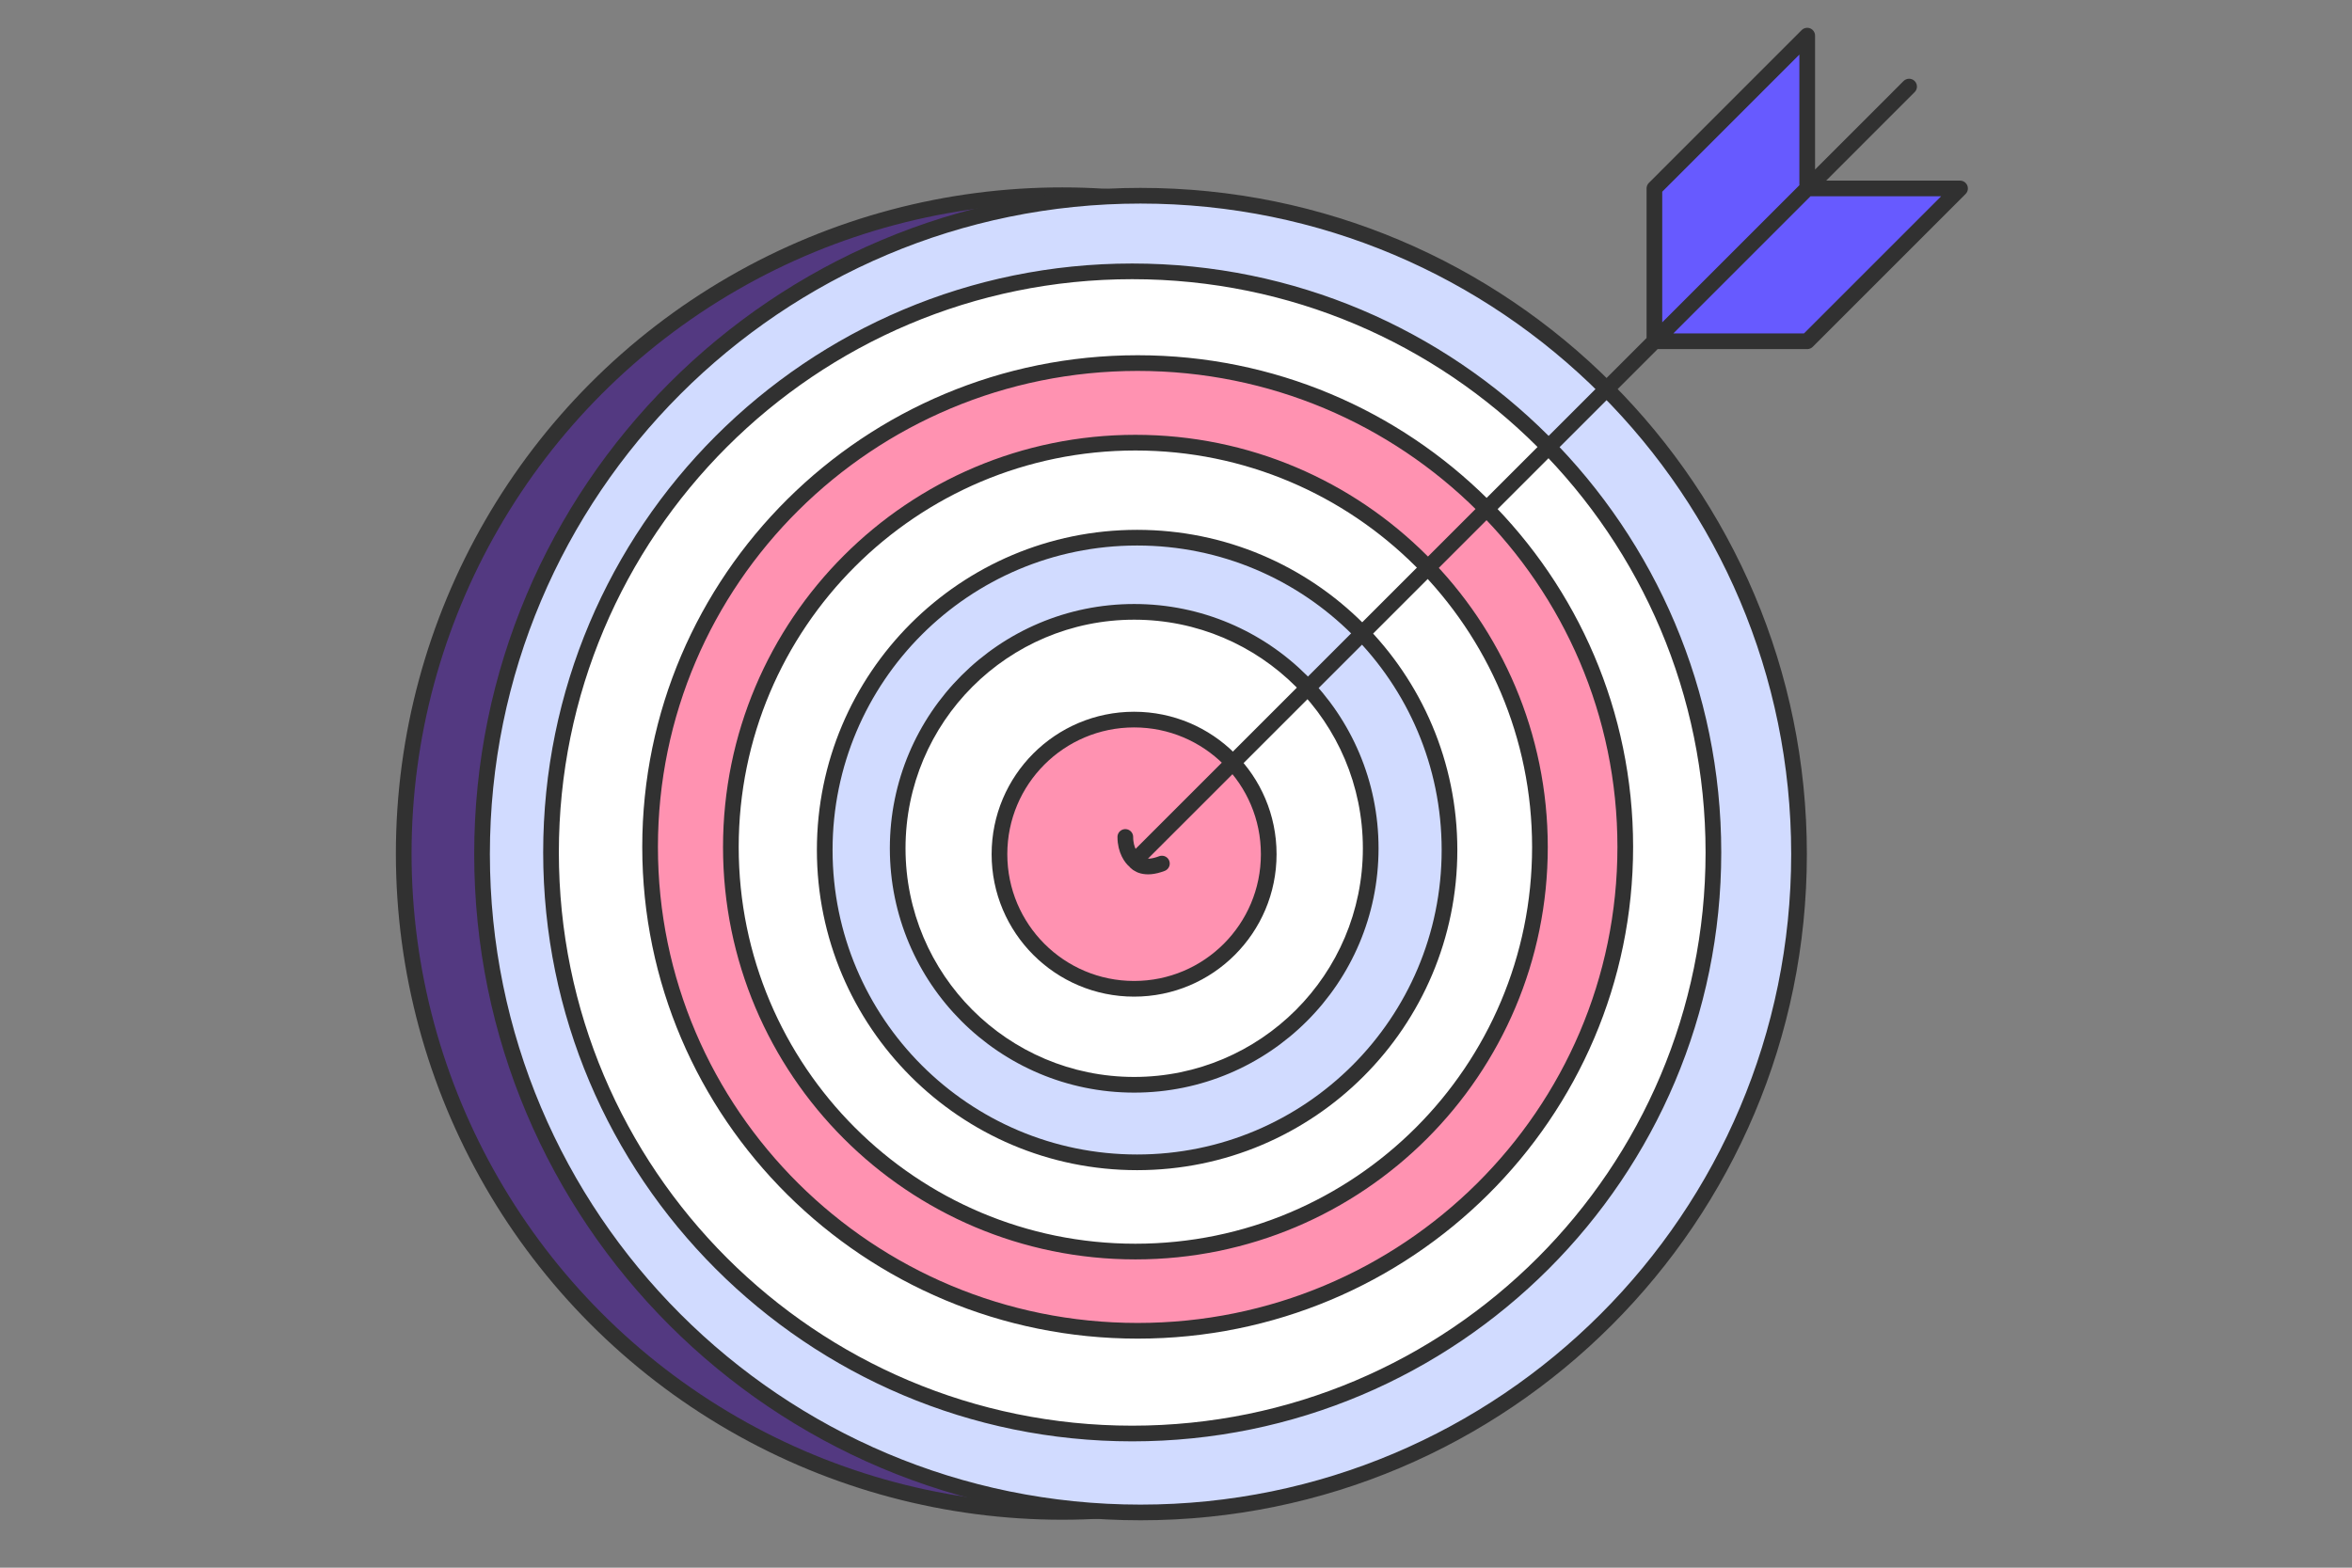
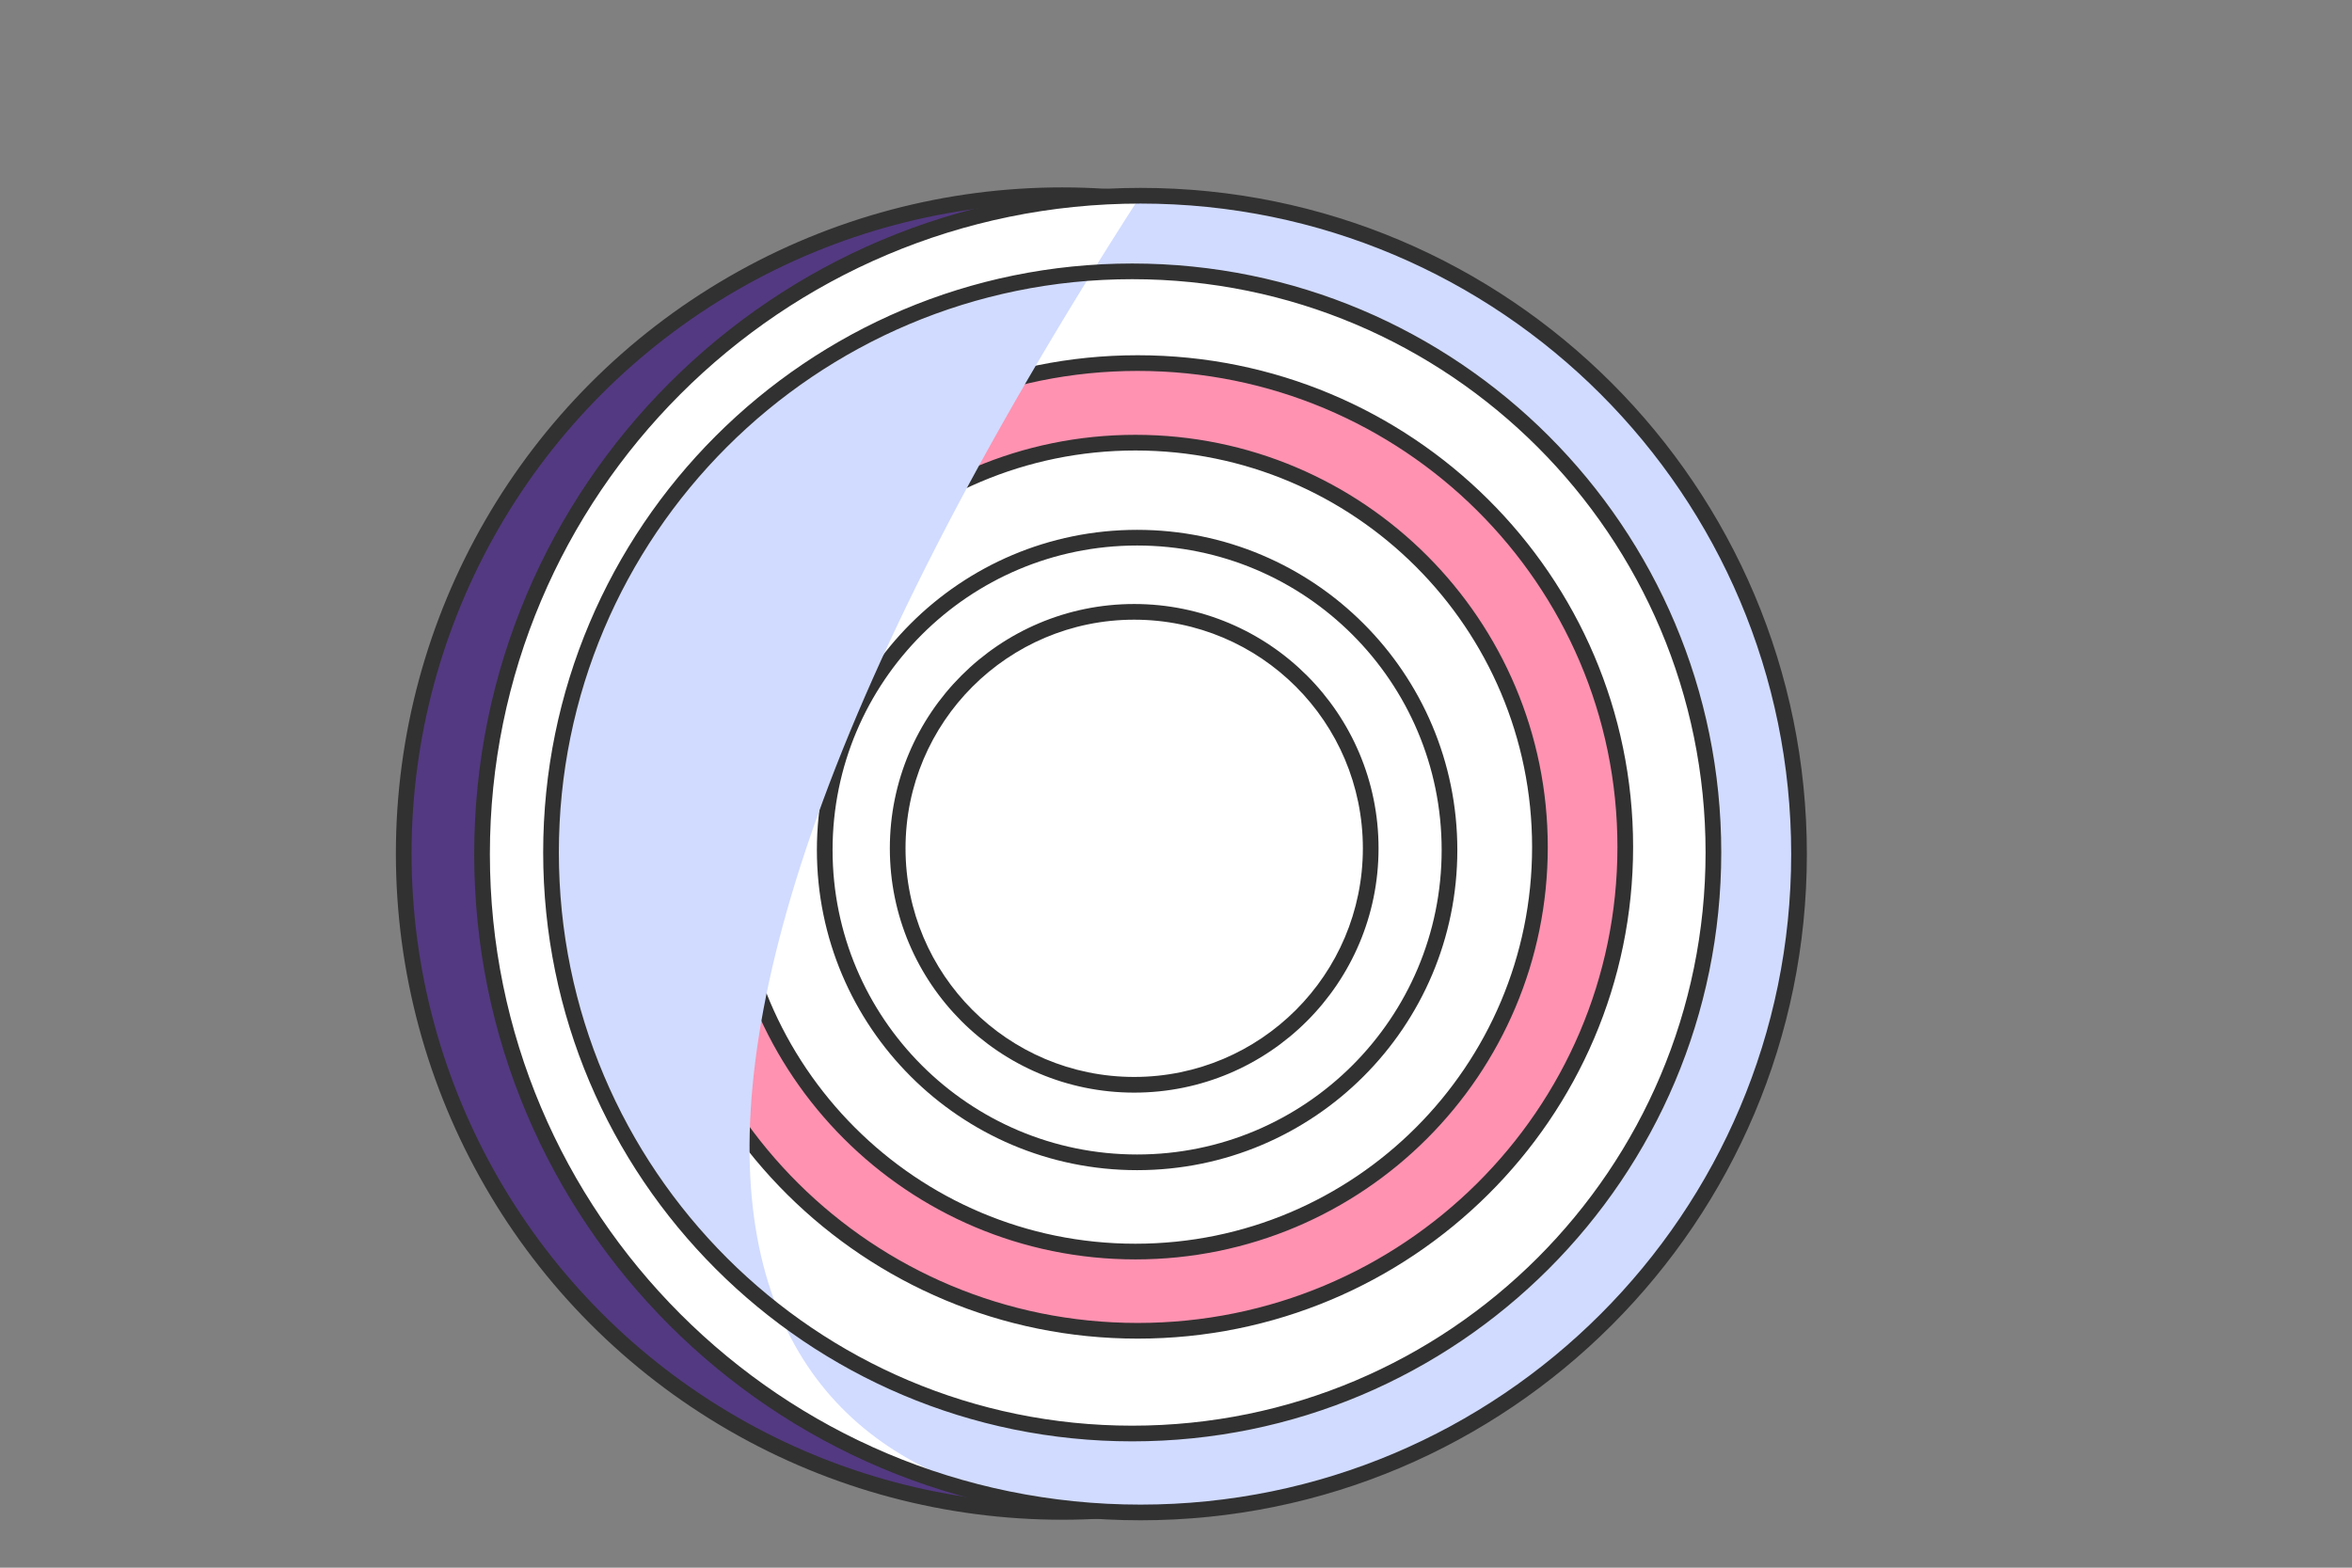
<svg xmlns="http://www.w3.org/2000/svg" width="120" height="80" viewBox="0 0 120 80" fill="none">
  <rect x="0" y="0" width="120" height="80" fill="#808080" stroke="none" />
  <circle cx="54.193" cy="43.558" r="33.595" fill="url(#paint0_radial_3626_2443)" fill-opacity="0.5" />
  <circle cx="54.193" cy="43.558" r="33.595" fill="#533981" />
  <circle cx="54.193" cy="43.558" r="33.595" stroke="#313131" stroke-width="0.8" stroke-linecap="round" stroke-linejoin="round" />
  <circle cx="58.267" cy="43.558" r="33.595" fill="white" />
  <path fill-rule="evenodd" clip-rule="evenodd" d="M58.045 67.911C71.784 67.911 82.922 56.856 82.922 43.22C82.922 29.583 71.784 18.528 58.045 18.528C44.306 18.528 33.168 29.583 33.168 43.22C33.168 56.856 44.306 67.911 58.045 67.911ZM57.929 63.868C69.327 63.868 78.568 54.627 78.568 43.228C78.568 31.83 69.327 22.589 57.929 22.589C46.53 22.589 37.289 31.83 37.289 43.228C37.289 54.627 46.53 63.868 57.929 63.868Z" fill="url(#paint1_radial_3626_2443)" />
  <path fill-rule="evenodd" clip-rule="evenodd" d="M58.045 67.911C71.784 67.911 82.922 56.856 82.922 43.22C82.922 29.583 71.784 18.528 58.045 18.528C44.306 18.528 33.168 29.583 33.168 43.22C33.168 56.856 44.306 67.911 58.045 67.911ZM57.929 63.868C69.327 63.868 78.568 54.627 78.568 43.228C78.568 31.83 69.327 22.589 57.929 22.589C46.53 22.589 37.289 31.83 37.289 43.228C37.289 54.627 46.53 63.868 57.929 63.868Z" fill="#FF92B1" />
  <path d="M82.522 43.22C82.522 56.633 71.566 67.511 58.045 67.511V68.311C72.002 68.311 83.322 57.08 83.322 43.22H82.522ZM58.045 18.928C71.566 18.928 82.522 29.807 82.522 43.22H83.322C83.322 29.359 72.002 18.128 58.045 18.128V18.928ZM33.568 43.22C33.568 29.807 44.524 18.928 58.045 18.928V18.128C44.088 18.128 32.768 29.359 32.768 43.22H33.568ZM58.045 67.511C44.524 67.511 33.568 56.633 33.568 43.22H32.768C32.768 57.08 44.088 68.311 58.045 68.311V67.511ZM78.168 43.228C78.168 54.406 69.106 63.468 57.929 63.468V64.268C69.548 64.268 78.968 54.848 78.968 43.228H78.168ZM57.929 22.989C69.106 22.989 78.168 32.051 78.168 43.228H78.968C78.968 31.609 69.548 22.189 57.929 22.189V22.989ZM37.689 43.228C37.689 32.051 46.751 22.989 57.929 22.989V22.189C46.309 22.189 36.889 31.609 36.889 43.228H37.689ZM57.929 63.468C46.751 63.468 37.689 54.406 37.689 43.228H36.889C36.889 54.848 46.309 64.268 57.929 64.268V63.468Z" fill="#313131" />
-   <path fill-rule="evenodd" clip-rule="evenodd" d="M58.016 59.314C66.818 59.314 73.954 52.178 73.954 43.376C73.954 34.574 66.818 27.439 58.016 27.439C49.214 27.439 42.078 34.574 42.078 43.376C42.078 52.178 49.214 59.314 58.016 59.314ZM57.867 55.357C64.531 55.357 69.934 49.954 69.934 43.29C69.934 36.625 64.531 31.223 57.867 31.223C51.202 31.223 45.8 36.625 45.8 43.29C45.8 49.954 51.202 55.357 57.867 55.357Z" fill="url(#paint2_radial_3626_2443)" />
-   <path fill-rule="evenodd" clip-rule="evenodd" d="M58.016 59.314C66.818 59.314 73.954 52.178 73.954 43.376C73.954 34.574 66.818 27.439 58.016 27.439C49.214 27.439 42.078 34.574 42.078 43.376C42.078 52.178 49.214 59.314 58.016 59.314ZM57.867 55.357C64.531 55.357 69.934 49.954 69.934 43.29C69.934 36.625 64.531 31.223 57.867 31.223C51.202 31.223 45.8 36.625 45.8 43.29C45.8 49.954 51.202 55.357 57.867 55.357Z" fill="#D1DBFF" />
  <path d="M73.554 43.376C73.554 51.957 66.597 58.914 58.016 58.914V59.714C67.039 59.714 74.354 52.399 74.354 43.376H73.554ZM58.016 27.838C66.597 27.838 73.554 34.795 73.554 43.376H74.354C74.354 34.353 67.039 27.038 58.016 27.038V27.838ZM42.478 43.376C42.478 34.795 49.435 27.838 58.016 27.838V27.038C48.993 27.038 41.678 34.353 41.678 43.376H42.478ZM58.016 58.914C49.435 58.914 42.478 51.957 42.478 43.376H41.678C41.678 52.399 48.993 59.714 58.016 59.714V58.914ZM69.534 43.29C69.534 49.733 64.311 54.957 57.867 54.957V55.757C64.752 55.757 70.334 50.175 70.334 43.29H69.534ZM57.867 31.623C64.311 31.623 69.534 36.846 69.534 43.29H70.334C70.334 36.404 64.752 30.823 57.867 30.823V31.623ZM46.2 43.29C46.2 36.846 51.423 31.623 57.867 31.623V30.823C50.981 30.823 45.4 36.404 45.4 43.29H46.2ZM57.867 54.957C51.423 54.957 46.2 49.733 46.2 43.29H45.4C45.4 50.175 50.981 55.757 57.867 55.757V54.957Z" fill="#313131" />
-   <path fill-rule="evenodd" clip-rule="evenodd" d="M58.19 77.181C76.745 77.181 91.787 62.14 91.787 43.585C91.787 25.03 76.745 9.988 58.19 9.988C39.635 9.988 24.594 25.03 24.594 43.585C24.594 62.14 39.635 77.181 58.19 77.181ZM57.766 73.153C74.143 73.153 87.419 59.877 87.419 43.5C87.419 27.123 74.143 13.847 57.766 13.847C41.389 13.847 28.113 27.123 28.113 43.5C28.113 59.877 41.389 73.153 57.766 73.153Z" fill="#D1DBFF" />
+   <path fill-rule="evenodd" clip-rule="evenodd" d="M58.19 77.181C76.745 77.181 91.787 62.14 91.787 43.585C91.787 25.03 76.745 9.988 58.19 9.988C24.594 62.14 39.635 77.181 58.19 77.181ZM57.766 73.153C74.143 73.153 87.419 59.877 87.419 43.5C87.419 27.123 74.143 13.847 57.766 13.847C41.389 13.847 28.113 27.123 28.113 43.5C28.113 59.877 41.389 73.153 57.766 73.153Z" fill="#D1DBFF" />
  <path d="M91.387 43.585C91.387 61.919 76.524 76.781 58.19 76.781V77.581C76.966 77.581 92.187 62.361 92.187 43.585H91.387ZM58.19 10.388C76.524 10.388 91.387 25.251 91.387 43.585H92.187C92.187 24.809 76.966 9.588 58.19 9.588V10.388ZM24.994 43.585C24.994 25.251 39.856 10.388 58.19 10.388V9.588C39.414 9.588 24.194 24.809 24.194 43.585H24.994ZM58.19 76.781C39.856 76.781 24.994 61.919 24.994 43.585H24.194C24.194 62.361 39.414 77.581 58.19 77.581V76.781ZM87.019 43.5C87.019 59.656 73.922 72.753 57.766 72.753V73.553C74.364 73.553 87.819 60.098 87.819 43.5H87.019ZM57.766 14.247C73.922 14.247 87.019 27.344 87.019 43.5H87.819C87.819 26.902 74.364 13.447 57.766 13.447V14.247ZM28.513 43.5C28.513 27.344 41.61 14.247 57.766 14.247V13.447C41.168 13.447 27.713 26.902 27.713 43.5H28.513ZM57.766 72.753C41.61 72.753 28.513 59.656 28.513 43.5H27.713C27.713 60.098 41.168 73.553 57.766 73.553V72.753Z" fill="#313131" />
-   <circle cx="6.869" cy="6.869" r="6.869" transform="matrix(-1 0 0 1 64.731 36.721)" fill="#FF92B1" stroke="#313131" stroke-width="0.8" stroke-linecap="round" stroke-linejoin="round" />
-   <path d="M92.205 1.819V9.617H100.002L92.205 17.414H84.408V9.617L92.205 1.819Z" fill="#675AFF" />
-   <path d="M57.892 43.93L84.408 17.414M57.892 43.93C57.733 43.806 57.414 43.389 57.414 42.71M57.892 43.93C58.015 44.089 58.398 44.407 59.281 44.068M97.403 4.418L92.205 9.617M92.205 9.617L87.935 13.887L84.408 17.414M92.205 9.617V1.819L84.408 9.617V17.414M92.205 9.617H100.002L92.205 17.414H84.408" stroke="#313131" stroke-width="0.8" stroke-linecap="round" stroke-linejoin="round" />
  <defs>
    <radialGradient id="paint0_radial_3626_2443" cx="0" cy="0" r="1" gradientUnits="userSpaceOnUse" gradientTransform="translate(29.267 14.027) rotate(68.107) scale(53.329 44.808)">
      <stop offset="0.151" stop-color="#FFC6C9" />
      <stop offset="0.571" stop-color="#FFDDC1" />
      <stop offset="1" stop-color="#FFE9AF" />
    </radialGradient>
    <radialGradient id="paint1_radial_3626_2443" cx="0" cy="0" r="1" gradientUnits="userSpaceOnUse" gradientTransform="translate(76.502 24.502) rotate(131.561) scale(39.918 57.535)">
      <stop stop-color="#FFA2CE" />
      <stop offset="0.589" stop-color="#E3E2FF" />
      <stop offset="0.682" stop-color="#D7F0FF" />
      <stop offset="1" stop-color="#D1DBFF" />
    </radialGradient>
    <radialGradient id="paint2_radial_3626_2443" cx="0" cy="0" r="1" gradientUnits="userSpaceOnUse" gradientTransform="translate(69.841 31.294) rotate(131.348) scale(25.682 36.981)">
      <stop stop-color="#FFA2CE" />
      <stop offset="0.589" stop-color="#E3E2FF" />
      <stop offset="0.682" stop-color="#D7F0FF" />
      <stop offset="1" stop-color="#D1DBFF" />
    </radialGradient>
  </defs>
</svg>